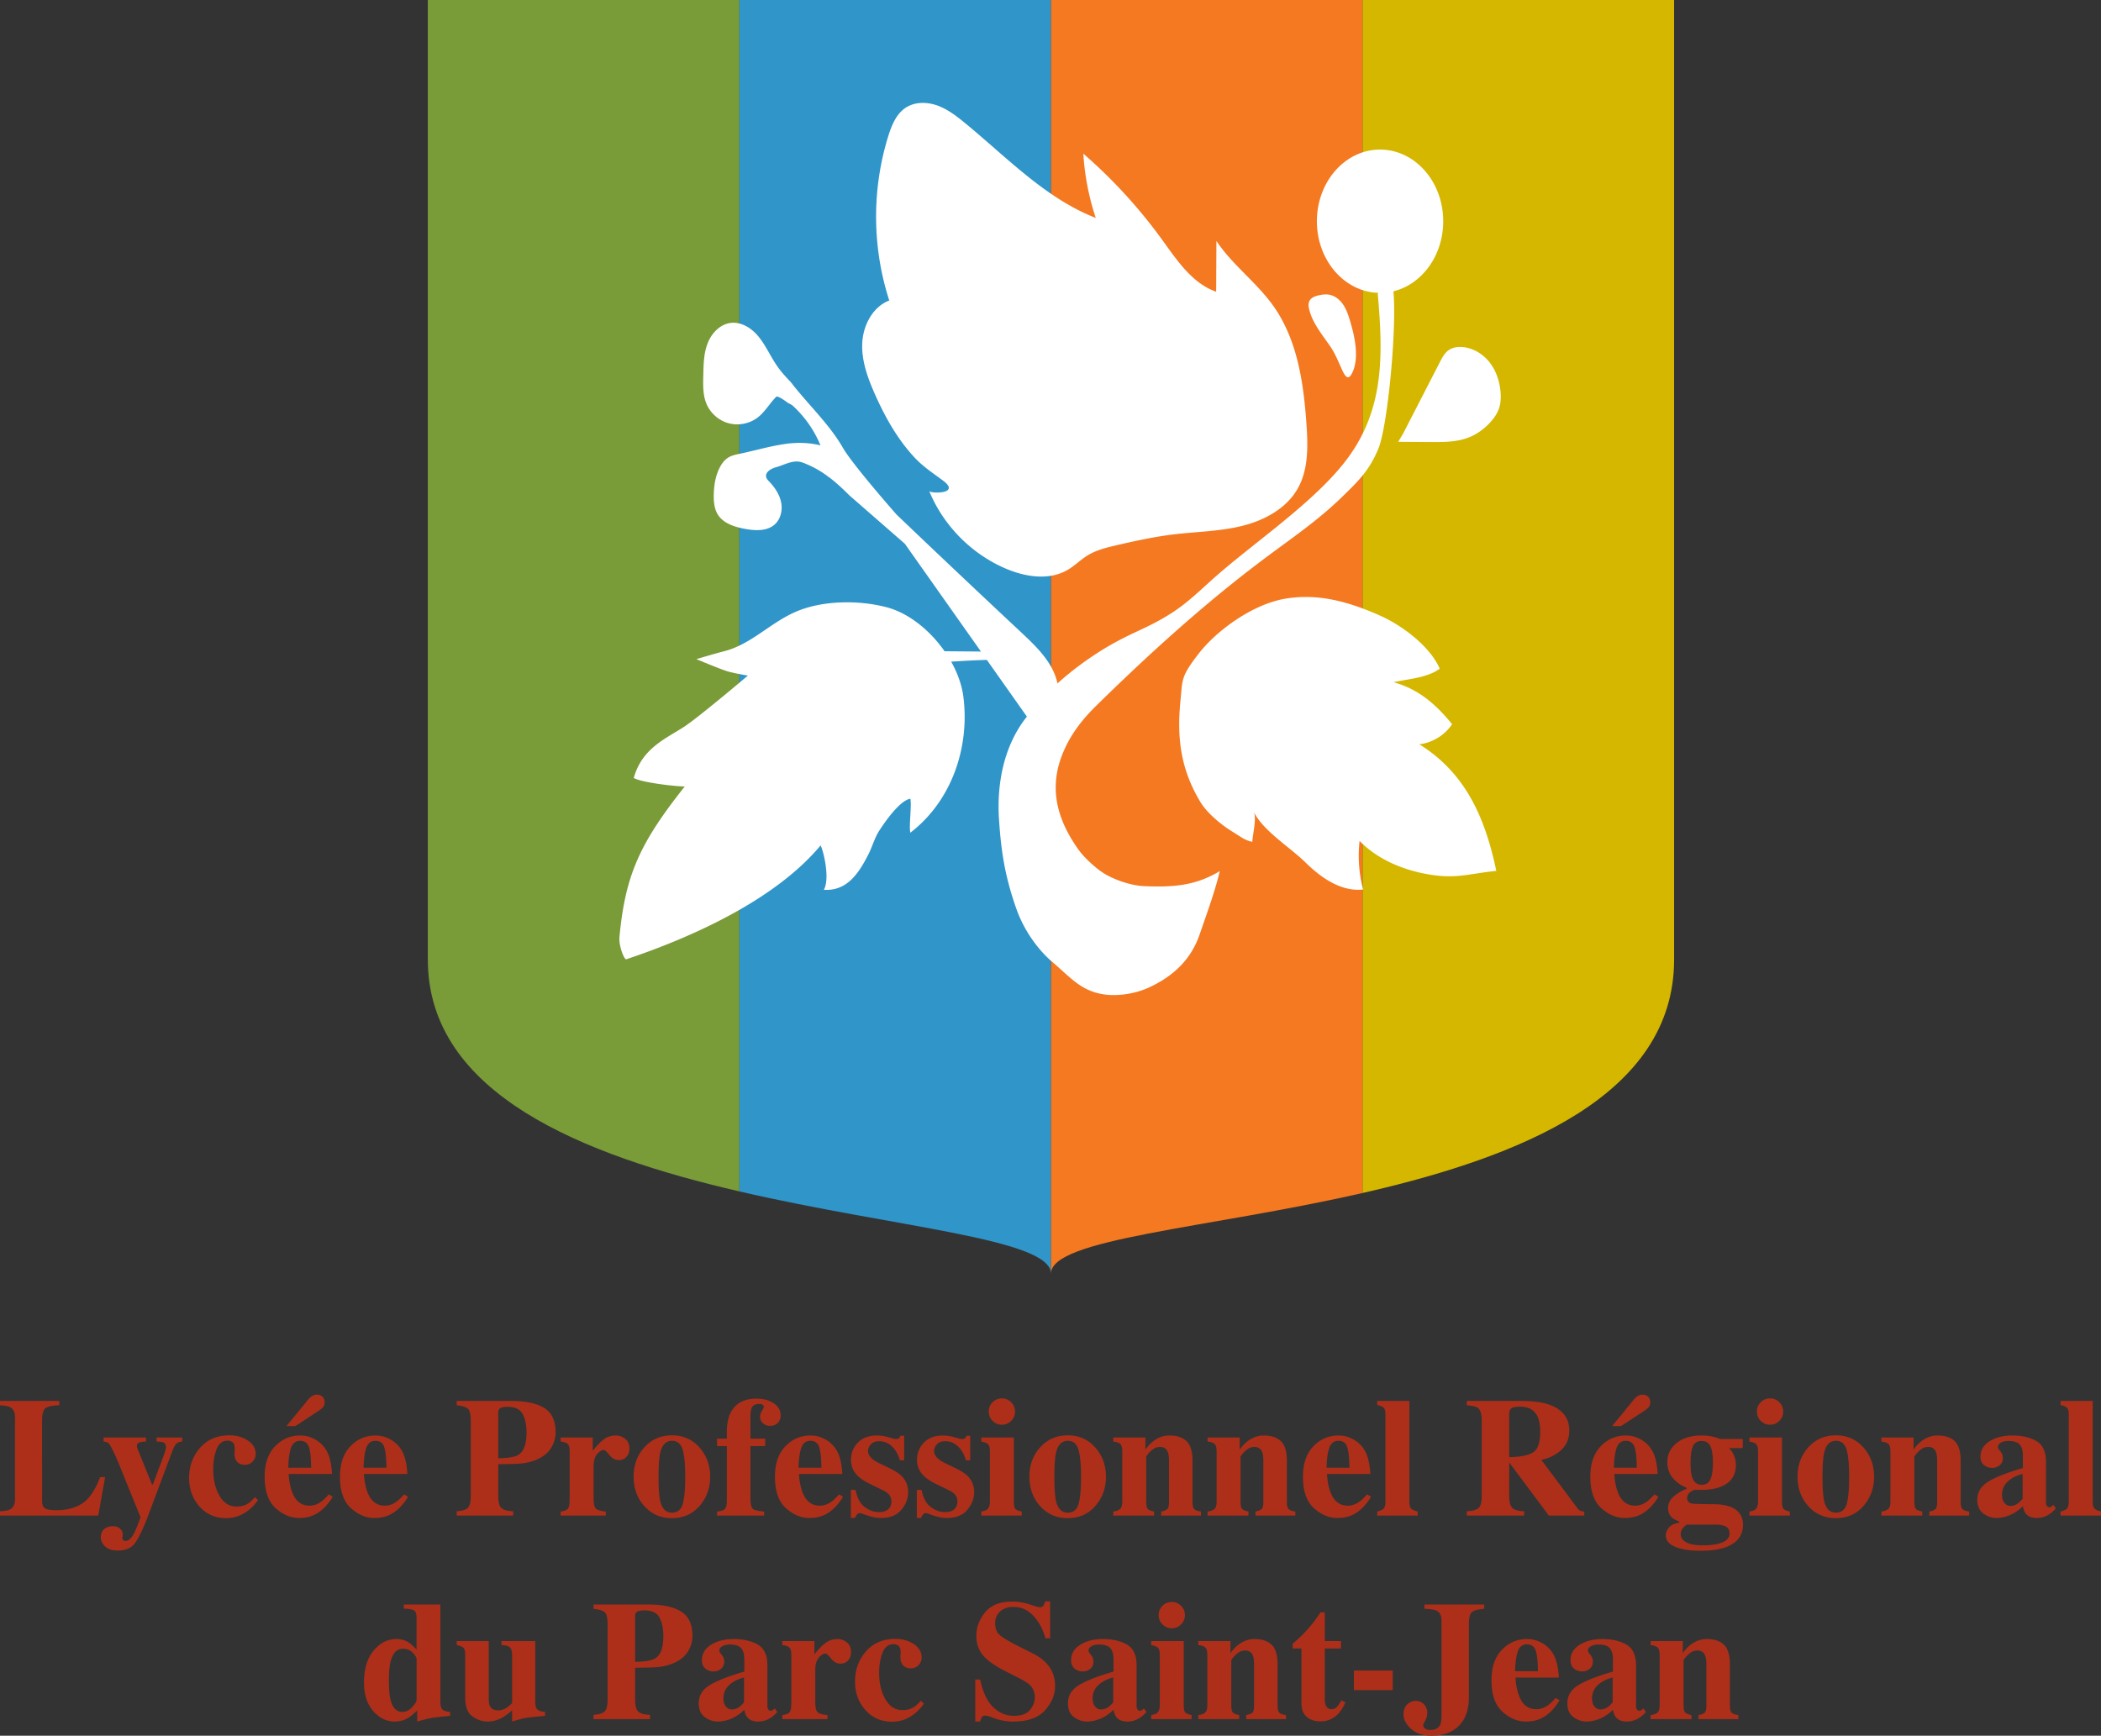
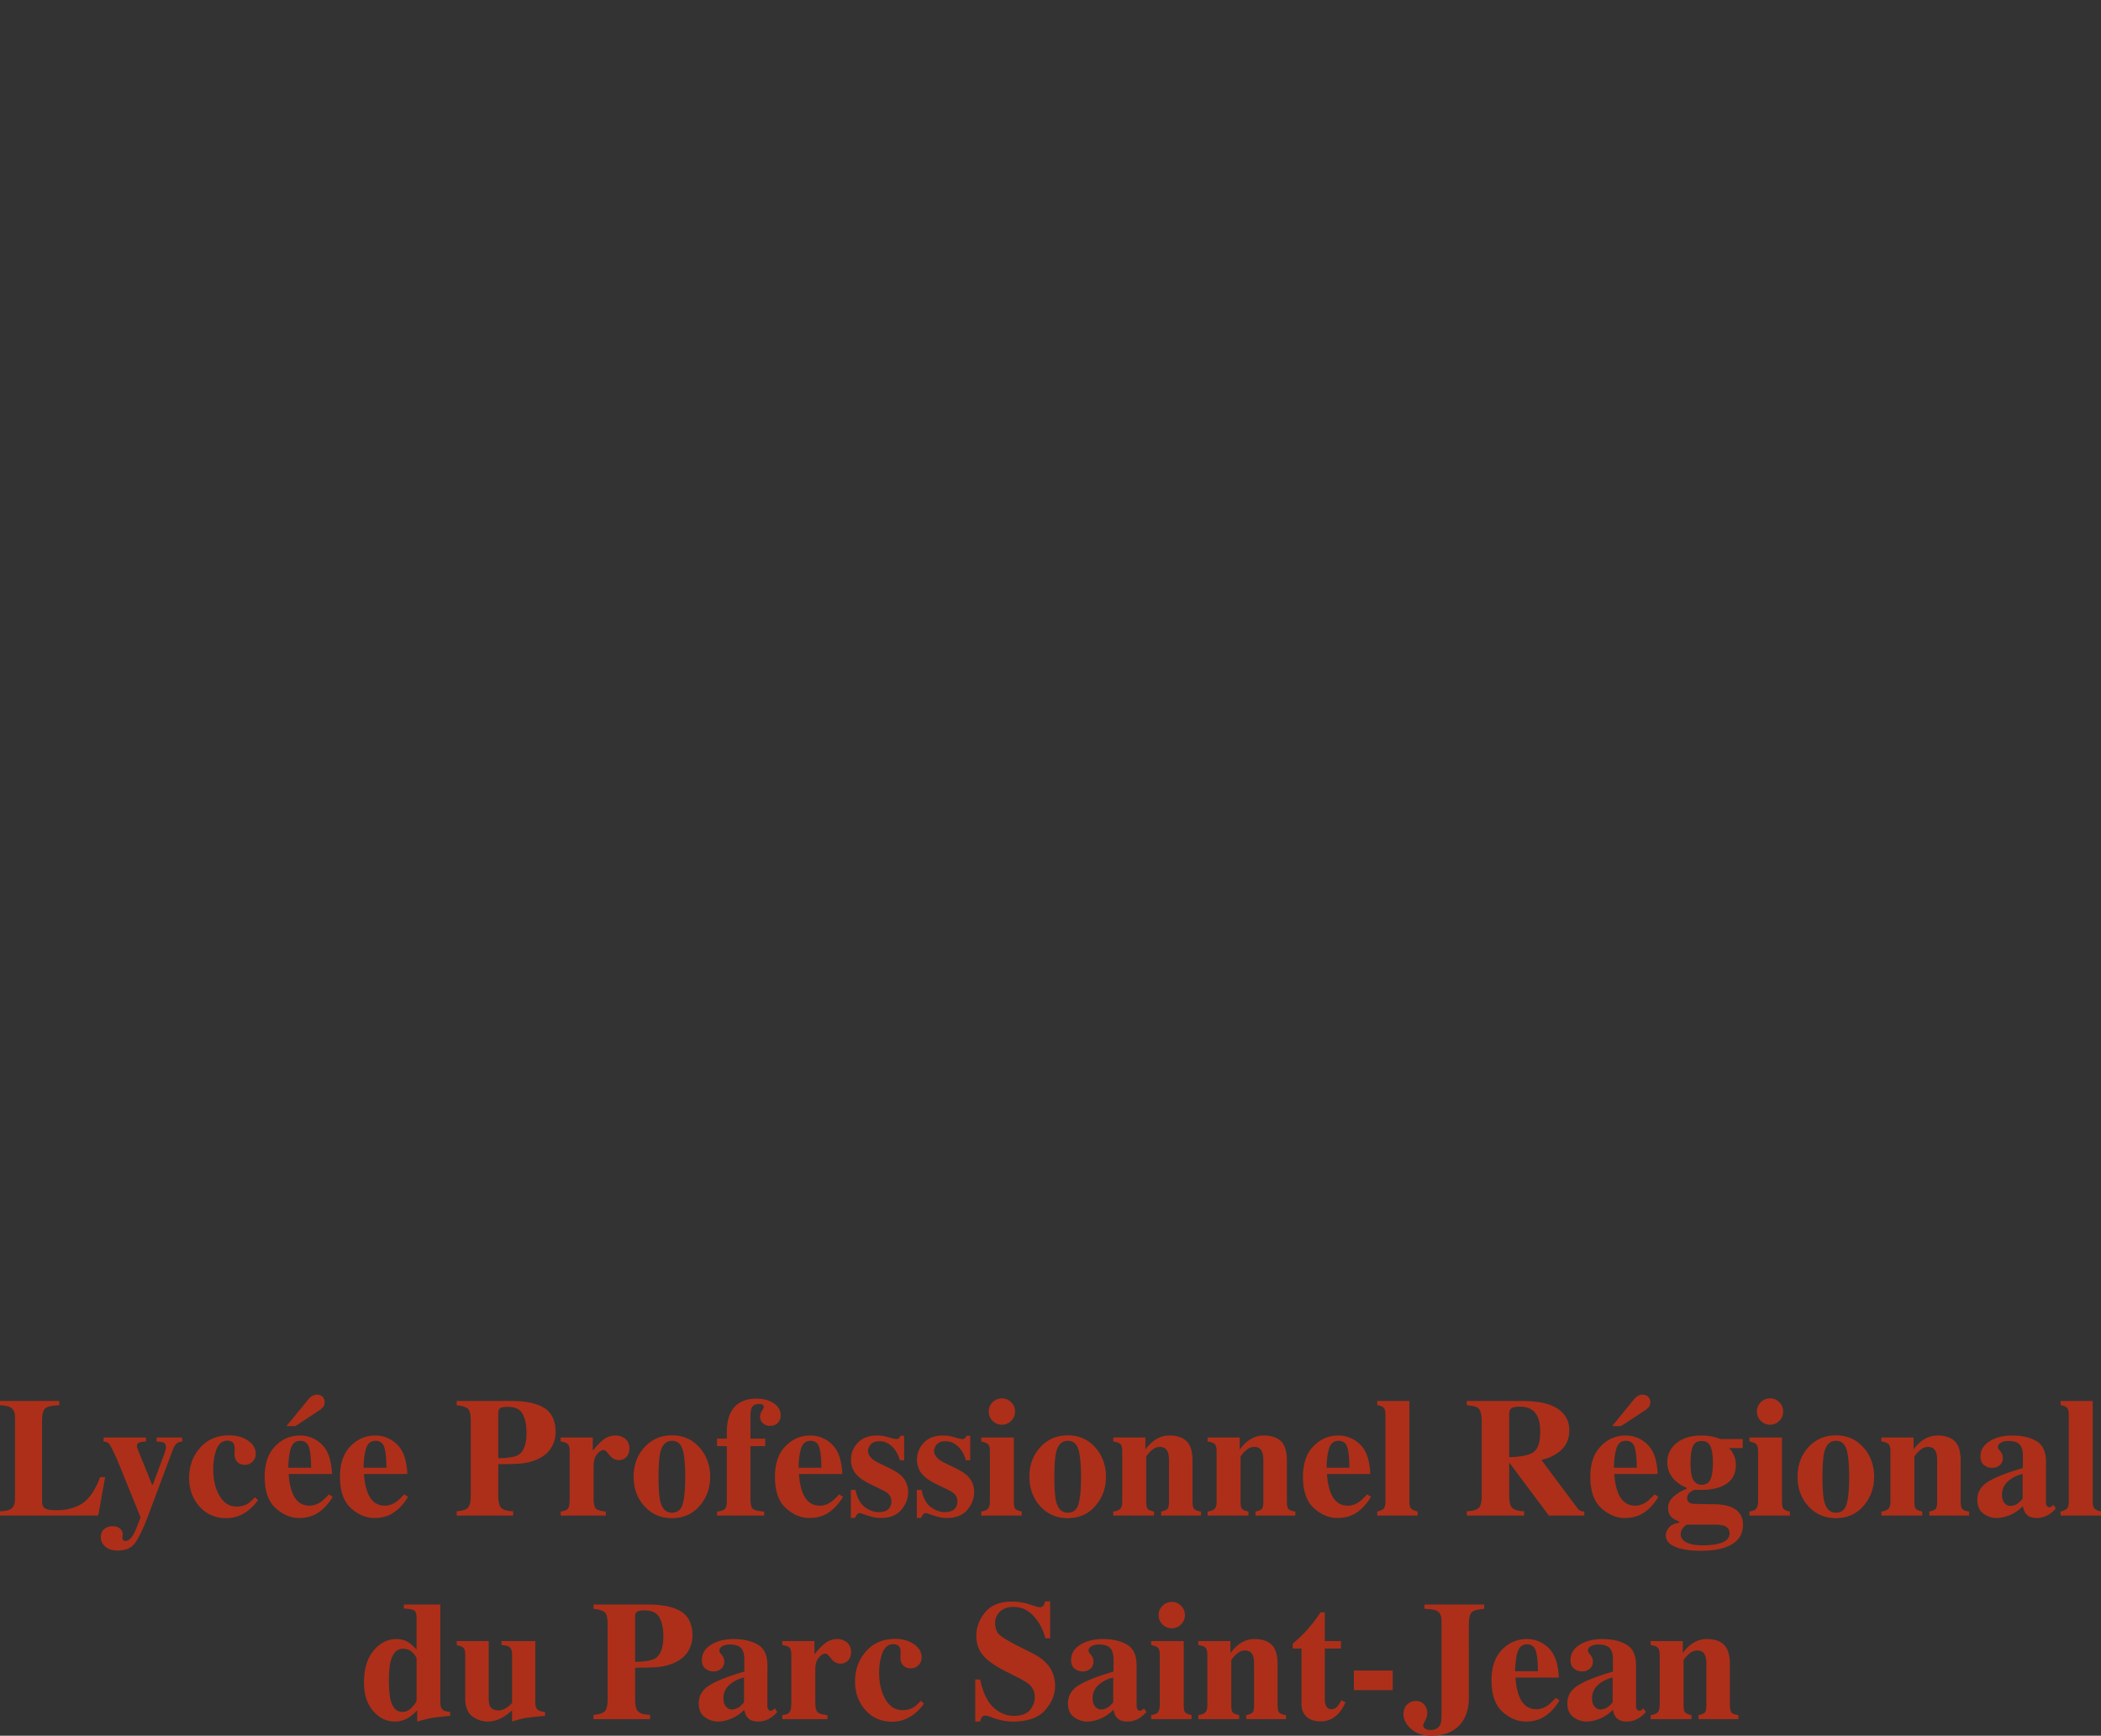
<svg xmlns="http://www.w3.org/2000/svg" viewBox="0 0 600 495.758">
  <rect x="0" y="0" width="600" height="495.758" fill="#333333" stroke="none" />
-   <path d="M122.176 0v274.058c0 38.501 44.49 55.933 88.978 66.24V0h-88.978z" fill="#799b38" />
-   <path d="M211.154 0v340.299c44.49 10.307 88.978 13.49 88.978 23.495V0h-88.978z" fill="#3095c9" />
-   <path d="M300.133 0v363.79c.01-10.001 44.494-12.882 88.978-23.037V0h-88.978z" fill="#f47920" />
-   <path d="M389.111 340.753c44.489-10.156 88.977-27.588 88.977-66.695V0H389.11v340.753z" fill="#d5b700" />
  <path d="M28.6 421.908c-1.434 3.723-3.142 6.228-5.12 7.51-1.981 1.287-4.429 1.93-7.347 1.93-1.624 0-2.716-.175-3.276-.52-.56-.347-.84-1.058-.84-2.13V405.8c0-1.915.327-3.115.982-3.602.654-.487 1.967-.76 3.938-.824v-1.23H0v1.23c1.403.078 2.373.266 2.91.565.914.486 1.371 1.435 1.371 2.842v23.465c0 1.421-.481 2.384-1.442 2.888-.569.302-1.514.473-2.839.523v1.229h28.057l1.963-10.978H28.6zm16.109-10.171c.882.014 1.549.114 1.998.295.45.184.675.614.675 1.293 0 .266-.052.579-.155.934-.1.356-.232.771-.389 1.244l-3.188 8.512h-.242l-3.86-9.532c-.188-.49-.31-.828-.366-1.016a1.755 1.755 0 0 1-.083-.451c0-.522.242-.86.723-1.02.481-.156 1.101-.245 1.858-.26v-1.157H29.569v1.158c.662.064 1.12.206 1.373.426.252.22.599.757 1.04 1.613.427.835.832 1.698 1.22 2.583.385.884.783 1.83 1.193 2.842l5.745 14.182c-.86 2.37-1.517 3.961-1.972 4.772-.725 1.314-1.51 1.971-2.352 1.971a.83.83 0 0 1-.627-.263c-.167-.174-.248-.362-.248-.565l.117-1.065c0-.633-.265-1.176-.792-1.635-.53-.454-1.205-.685-2.027-.685-.94 0-1.75.263-2.43.781-.68.523-1.02 1.333-1.02 2.438 0 .93.41 1.786 1.231 2.565.823.781 2.02 1.172 3.595 1.172 2.164 0 3.75-.64 4.765-1.915 1.014-1.279 2.225-3.698 3.634-7.265l7.238-19.327c.427-1.119.84-1.826 1.242-2.117s.918-.462 1.55-.508v-1.158h-7.335v1.158zm26.096 17.717c-.9.568-1.988.853-3.265.853-2.034 0-3.65-1.024-4.85-3.073-1.199-2.05-1.797-4.59-1.797-7.62 0-2.129.314-4.015.945-5.664.63-1.648 1.696-2.472 3.194-2.472.52 0 .986.156 1.396.472.394.316.591.899.591 1.751 0 .317-.009.612-.023.885-.016.277-.025.487-.025.629 0 1.325.436 2.238 1.302 2.743.457.284.993.426 1.608.426.915 0 1.668-.306 2.26-.924.591-.614.888-1.34.888-2.174 0-1.563-.746-2.839-2.237-3.833s-3.252-1.489-5.286-1.489c-3.487 0-6.274 1.187-8.363 3.56-2.09 2.373-3.135 5.247-3.135 8.622 0 3.201.986 5.915 2.957 8.14 1.972 2.22 4.51 3.332 7.617 3.332 1.263 0 2.453-.213 3.572-.636 2.114-.82 3.96-2.327 5.537-4.52l-.899-.827c-.788.881-1.45 1.489-1.987 1.819zm20.811-.472c-1.01.71-2.085 1.065-3.224 1.065-2.385 0-4.053-1.332-5.002-3.996-.52-1.422-.837-3.102-.948-5.042h12.373c0-.44-.056-1.08-.167-1.915-.22-1.783-.616-3.233-1.183-4.352-.758-1.485-1.84-2.643-3.245-3.478-1.405-.835-2.906-1.254-4.501-1.254-2.794 0-5.183 1.03-7.164 3.088-1.982 2.057-2.974 4.948-2.974 8.668 0 4.118 1.043 7.112 3.127 8.992 2.085 1.876 4.32 2.814 6.704 2.814 1.657 0 3.126-.306 4.405-.924 1.973-.96 3.71-2.672 5.21-5.134l-1.112-.685c-.917 1.009-1.682 1.726-2.299 2.153zm-8.496-15.494c.465-1.31 1.332-1.964 2.599-1.964 1.234 0 2.057.568 2.469 1.705.412 1.133.634 3.13.666 5.983h-6.53c.062-2.509.329-4.416.796-5.724zm7.738-10.434c.61-.394 1.07-.767 1.384-1.123.31-.355.467-.838.467-1.456 0-.597-.197-1.101-.59-1.514-.394-.408-.925-.614-1.595-.614-.581 0-1.13.188-1.65.568a3.918 3.918 0 0 0-.826.782l-6.244 7.638h2.542l6.512-4.28zm20.463 29.594c1.974-.96 3.71-2.672 5.21-5.134l-1.112-.685c-.916 1.009-1.682 1.726-2.298 2.153-1.011.71-2.086 1.065-3.224 1.065-2.386 0-4.054-1.332-5.003-3.996-.52-1.422-.836-3.102-.948-5.042h12.374c0-.44-.057-1.08-.167-1.915-.22-1.783-.617-3.233-1.183-4.352-.759-1.485-1.84-2.643-3.246-3.478-1.405-.835-2.906-1.254-4.5-1.254-2.795 0-5.184 1.03-7.165 3.088-1.982 2.057-2.973 4.948-2.973 8.668 0 4.118 1.042 7.112 3.126 8.992 2.085 1.876 4.32 2.814 6.704 2.814 1.657 0 3.126-.306 4.405-.924zm-6.697-19.16c.466-1.31 1.333-1.964 2.6-1.964 1.234 0 2.056.568 2.468 1.705.412 1.133.634 3.13.666 5.983h-6.53c.063-2.509.33-4.416.796-5.724zm50.812-11.333c-2.152-1.34-5.295-2.01-9.427-2.01h-15.59v1.229c1.577.174 2.641.5 3.193.977.553.48.828 1.627.828 3.45v21.433c0 1.716-.272 2.856-.815 3.417-.544.558-1.613.896-3.206 1.006v1.229h16.134v-1.23c-1.64-.063-2.76-.372-3.359-.923-.599-.55-.899-1.72-.899-3.5v-9.037c2.887 0 5.063-.064 6.53-.189a15.029 15.029 0 0 0 4.4-1.09c1.94-.85 3.33-1.976 4.174-3.372.844-1.393 1.267-2.888 1.267-4.48 0-3.265-1.077-5.567-3.23-6.91zm-7.37 13.365c-.96.619-2.884.949-5.77.995v-13.01c0-.664.209-1.108.626-1.336.418-.23 1.109-.344 2.07-.344 2.097 0 3.517.678 4.257 2.036.743 1.353 1.112 3.137 1.112 5.346 0 3.233-.763 5.336-2.295 6.313zm24.935 16.208c-1.387-.128-2.315-.388-2.78-.789-.465-.398-.698-1.4-.698-2.998v-9.173c0-1.485.328-2.626.984-3.425.655-.796 1.307-1.194 1.956-1.194.3 0 .826.483 1.577 1.442.751.963 1.64 1.446 2.668 1.446.9 0 1.633-.309 2.192-.923.561-.615.842-1.396.842-2.341 0-1.233-.398-2.168-1.197-2.804-.798-.639-1.695-.959-2.691-.959-1.327 0-2.498.395-3.509 1.183-1.012.789-2.032 1.855-3.058 3.194v-3.808h-9.179v1.158c1.025.128 1.71.373 2.057.739.348.366.52 1.058.52 2.075v13.176l-.045 1.421c-.032.946-.23 1.585-.592 1.915-.364.33-1.009.555-1.94.665v1.158h12.893v-1.158zm18.877 1.89c3.249 0 5.883-1.162 7.901-3.489 2.02-2.327 3.029-5.105 3.029-8.338 0-3.28-1.022-6.072-3.064-8.374-2.043-2.302-4.665-3.453-7.866-3.453-3.139 0-5.745 1.126-7.818 3.382-2.074 2.256-3.112 5.07-3.112 8.445 0 3.36 1.034 6.17 3.1 8.434s4.675 3.393 7.83 3.393zm-3.265-18.947c.553-2.1 1.649-3.147 3.288-3.147 1.5 0 2.505.81 3.016 2.426.514 1.617.77 4.228.77 7.84 0 3.628-.246 6.246-.734 7.856-.489 1.61-1.514 2.412-3.075 2.412-1.64 0-2.736-1.048-3.288-3.148-.346-1.353-.52-3.726-.52-7.12 0-3.342.18-5.715.543-7.119zm29.62 17.057c-1.657-.11-2.724-.356-3.206-.736-.481-.376-.721-1.403-.721-3.073v-14.882h4.21v-2.128h-4.21v-6.27c0-1.514.213-2.498.638-2.956.426-.459 1.034-.686 1.822-.686.33 0 .64.053.922.167.284.11.426.362.426.757 0 .124-.177.483-.532 1.076-.354.59-.532 1.155-.532 1.691 0 .707.276 1.315.828 1.82.553.507 1.213.756 1.988.756.929 0 1.675-.274 2.235-.828.56-.55.84-1.275.84-2.174 0-1.435-.666-2.59-1.999-3.467-1.334-.874-2.96-1.311-4.886-1.311-3.612 0-6.088 1.357-7.427 4.067-.71 1.454-1.066 3.304-1.066 5.56v1.798h-2.79v2.128h2.79v15.756c0 1.151-.217 1.908-.65 2.27-.434.363-1.148.587-2.14.665v1.158h13.46v-1.158zm6.2-.97c2.085 1.876 4.32 2.814 6.704 2.814 1.657 0 3.126-.306 4.405-.924 1.974-.96 3.71-2.672 5.21-5.134l-1.112-.685c-.916 1.009-1.682 1.726-2.298 2.153-1.011.71-2.086 1.065-3.225 1.065-2.385 0-4.053-1.332-5.002-3.996-.52-1.422-.836-3.102-.948-5.042h12.374c0-.44-.057-1.08-.167-1.915-.22-1.783-.617-3.233-1.183-4.352-.759-1.485-1.84-2.643-3.246-3.478-1.405-.835-2.906-1.254-4.5-1.254-2.795 0-5.184 1.03-7.165 3.088-1.982 2.057-2.973 4.948-2.973 8.668 0 4.118 1.042 7.112 3.126 8.992zm4.412-17.27c.466-1.31 1.333-1.964 2.6-1.964 1.234 0 2.056.568 2.468 1.705.412 1.133.634 3.13.666 5.983h-6.53c.063-2.509.33-4.416.796-5.724zm16.664 18.687c.11 0 .2.011.272.025.071.014.256.078.556.189l.828.284c.96.33 1.769.565 2.424.7a9.88 9.88 0 0 0 1.953.199c2.6 0 4.552-.775 5.854-2.331 1.3-1.553 1.95-3.23 1.95-5.027 0-1.844-.63-3.396-1.891-4.661-.757-.74-1.956-1.503-3.595-2.292l-2.65-1.279c-1.278-.614-2.145-1.215-2.603-1.797-.472-.569-.709-1.137-.709-1.706 0-.692.263-1.339.793-1.94.527-.596 1.328-.898 2.4-.898 1.388 0 2.602.497 3.643 1.492 1.04.995 1.79 2.31 2.248 3.95h1.23v-7.002h-1.064c-.11.299-.249.533-.414.697-.165.167-.446.248-.84.248-.285 0-1.002-.167-2.153-.508-1.151-.337-2.24-.508-3.265-.508-2.35 0-4.18.682-5.487 2.047-1.311 1.364-1.965 2.984-1.965 4.86 0 1.485.417 2.767 1.254 3.858.82 1.087 2.176 2.096 4.07 3.027l3.595 1.751c.773.377 1.332.732 1.679 1.062.63.619.946 1.358.946 2.224 0 .917-.29 1.652-.875 2.214-.583.561-1.498.838-2.743.838-1.357 0-2.682-.476-3.975-1.432-1.294-.952-2.176-2.59-2.649-4.906h-1.348v8.019h1.158c.252-.505.478-.864.675-1.077a.919.919 0 0 1 .698-.32zm27.205-12.914l-2.65-1.279c-1.278-.614-2.145-1.215-2.603-1.797-.472-.569-.709-1.137-.709-1.706 0-.692.263-1.339.793-1.94.527-.596 1.328-.898 2.4-.898 1.388 0 2.602.497 3.643 1.492 1.04.995 1.79 2.31 2.249 3.95h1.229v-7.002h-1.064c-.11.299-.249.533-.414.697-.165.167-.446.248-.84.248-.285 0-1.002-.167-2.153-.508-1.151-.337-2.24-.508-3.265-.508-2.35 0-4.18.682-5.487 2.047-1.311 1.364-1.965 2.984-1.965 4.86 0 1.485.418 2.767 1.254 3.858.82 1.087 2.176 2.096 4.07 3.027l3.595 1.751c.773.377 1.332.732 1.679 1.062.63.619.946 1.358.946 2.224 0 .917-.29 1.652-.875 2.214-.583.561-1.498.838-2.743.838-1.357 0-2.682-.476-3.975-1.432-1.294-.952-2.176-2.59-2.649-4.906h-1.348v8.019h1.158c.252-.505.478-.864.675-1.077a.919.919 0 0 1 .698-.32c.11 0 .2.011.272.025.071.014.256.078.556.189l.828.284c.96.33 1.769.565 2.424.7a9.88 9.88 0 0 0 1.953.199c2.6 0 4.552-.775 5.854-2.331 1.3-1.553 1.95-3.23 1.95-5.027 0-1.844-.63-3.396-1.891-4.661-.757-.74-1.956-1.503-3.595-2.292zm19.067 12.467c-.869-.174-1.46-.412-1.775-.71-.316-.3-.474-.978-.474-2.036v-18.403h-9.297v1.158c.978.174 1.632.44 1.964.8.33.358.498 1.03.498 2.014v14.242c0 1.105-.238 1.869-.71 2.295-.317.284-.9.498-1.752.64v1.158h11.546v-1.158zm-5.654-24.794c1.025 0 1.904-.366 2.638-1.098a3.639 3.639 0 0 0 1.1-2.661 3.64 3.64 0 0 0-1.1-2.665c-.734-.731-1.613-1.097-2.638-1.097-1.041 0-1.93.366-2.663 1.097-.734.736-1.1 1.624-1.1 2.665 0 1.037.366 1.925 1.1 2.66.734.733 1.622 1.099 2.663 1.099zm29.709 14.857c0-3.28-1.02-6.072-3.062-8.374-2.043-2.302-4.665-3.453-7.864-3.453-3.137 0-5.745 1.126-7.818 3.382-2.075 2.256-3.112 5.07-3.112 8.445 0 3.36 1.034 6.17 3.1 8.434 2.066 2.263 4.675 3.393 7.83 3.393 3.245 0 5.881-1.162 7.9-3.489 2.017-2.327 3.026-5.105 3.026-8.338zm-7.851 7.855c-.489 1.61-1.512 2.412-3.075 2.412-1.642 0-2.736-1.048-3.29-3.148-.345-1.353-.519-3.726-.519-7.12 0-3.342.182-5.715.544-7.119.55-2.1 1.648-3.147 3.29-3.147 1.495 0 2.5.81 3.014 2.426.512 1.617.767 4.228.767 7.84 0 3.628-.245 6.246-.731 7.856zm21.6 2.082c-.87-.174-1.46-.412-1.776-.71s-.473-.978-.473-2.036v-12.964c.377-.615.92-1.226 1.62-1.833.703-.608 1.47-.91 2.306-.91 1.119 0 1.868.498 2.249 1.489.22.554.33 1.382.33 2.487v11.73c0 1.06-.156 1.738-.473 2.036s-.905.537-1.772.71v1.159h11.375v-1.158c-.867-.11-1.485-.324-1.854-.64-.373-.316-.558-1.016-.558-2.106v-11.71c0-2.697-.572-4.58-1.716-5.652-1.14-1.073-2.753-1.61-4.835-1.61a7.198 7.198 0 0 0-3.965 1.148 9.92 9.92 0 0 0-2.945 2.899v-3.478h-9.177v1.158c1.041.128 1.73.38 2.068.764.341.38.512 1.065.512 2.05v14.242c0 1.105-.21 1.84-.63 2.214-.418.369-1.068.61-1.95.72v1.159h11.664v-1.158zm26.943 0c-.87-.174-1.46-.412-1.776-.71s-.473-.978-.473-2.036v-12.964c.377-.615.92-1.226 1.62-1.833.704-.608 1.471-.91 2.306-.91 1.12 0 1.869.498 2.249 1.489.22.554.33 1.382.33 2.487v11.73c0 1.06-.156 1.738-.472 2.036s-.906.537-1.773.71v1.159h11.376v-1.158c-.867-.11-1.485-.324-1.855-.64-.373-.316-.557-1.016-.557-2.106v-11.71c0-2.697-.572-4.58-1.716-5.652-1.14-1.073-2.754-1.61-4.836-1.61a7.198 7.198 0 0 0-3.964 1.148 9.92 9.92 0 0 0-2.946 2.899v-3.478h-9.176v1.158c1.04.128 1.73.38 2.068.764.34.38.511 1.065.511 2.05v14.242c0 1.105-.21 1.84-.629 2.214-.419.369-1.069.61-1.95.72v1.159h11.663v-1.158zm35.012-4.214l-1.112-.685c-.917 1.009-1.684 1.726-2.299 2.153-1.012.71-2.085 1.065-3.222 1.065-2.387 0-4.057-1.332-5.002-3.996-.522-1.422-.839-3.102-.949-5.042h12.37c0-.44-.053-1.08-.163-1.915-.223-1.783-.618-3.233-1.186-4.352a8.4 8.4 0 0 0-3.244-3.478c-1.407-.835-2.906-1.254-4.501-1.254-2.796 0-5.183 1.03-7.166 3.088-1.982 2.057-2.97 4.948-2.97 8.668 0 4.118 1.041 7.112 3.126 8.992 2.082 1.876 4.317 2.814 6.7 2.814 1.66 0 3.13-.306 4.406-.924 1.975-.96 3.713-2.672 5.212-5.134zm-11.909-14.026c.47-1.31 1.336-1.964 2.6-1.964 1.237 0 2.058.568 2.47 1.705.412 1.133.632 3.13.664 5.983h-6.53c.065-2.509.331-4.416.796-5.724zm25.224 18.24c-.88-.22-1.499-.498-1.844-.828-.348-.334-.522-1.034-.522-2.107v-28.649h-9.176v1.159c.899.206 1.513.469 1.844.785.33.32.497.998.497 2.032v24.673c0 1.073-.178 1.78-.533 2.118-.355.337-.96.61-1.808.817v1.158h11.542v-1.158zm30.404-.071c-1.705-.064-2.838-.391-3.407-.984-.568-.59-.853-1.738-.853-3.44v-9.489h.022l11.3 15.142h10.112v-1.158c-.444-.032-.814-.107-1.112-.228-.302-.117-.586-.366-.853-.742l-10.296-13.792c1.734-.316 3.379-1.04 4.932-2.177 2.032-1.514 3.048-3.589 3.048-6.221 0-3.563-1.94-6.033-5.82-7.404-2.003-.678-4.622-1.02-7.855-1.02h-15.589v1.23c1.656.142 2.722.401 3.194.778.707.565 1.062 1.78 1.062 3.648v21.434c0 1.797-.298 2.963-.898 3.499-.597.536-1.72.846-3.358.924v1.229h16.371v-1.23zM431 403.86c0-.743.203-1.276.604-1.6.402-.322 1.25-.482 2.544-.482 2.38 0 4.022.92 4.92 2.767.52 1.087.779 2.569.779 4.448 0 3.059-.683 5.01-2.047 5.855-1.364.842-3.63 1.29-6.8 1.336V403.86zm41.492 22.968c-.917 1.009-1.684 1.726-2.298 2.153-1.013.71-2.086 1.065-3.223 1.065-2.387 0-4.057-1.332-5.002-3.996-.522-1.422-.838-3.102-.948-5.042h12.37c0-.44-.053-1.08-.164-1.915-.223-1.783-.618-3.233-1.186-4.352a8.4 8.4 0 0 0-3.244-3.478c-1.407-.835-2.906-1.254-4.5-1.254-2.797 0-5.184 1.03-7.167 3.088-1.982 2.057-2.97 4.948-2.97 8.668 0 4.118 1.041 7.112 3.127 8.992 2.081 1.876 4.316 2.814 6.7 2.814 1.66 0 3.13-.306 4.405-.924 1.976-.96 3.713-2.672 5.212-5.134l-1.112-.685zm-10.796-13.34c.468-1.312 1.335-1.965 2.6-1.965 1.236 0 2.057.568 2.47 1.705.411 1.133.632 3.13.664 5.983h-6.53c.064-2.509.33-4.416.796-5.724zm7.74-10.435c.608-.394 1.07-.767 1.383-1.123.312-.355.469-.838.469-1.456 0-.597-.2-1.101-.594-1.514-.394-.408-.923-.614-1.595-.614-.579 0-1.13.188-1.648.568a3.868 3.868 0 0 0-.824.782l-6.246 7.638h2.544l6.512-4.28zm24.845 27.37c-1.215-.487-2.711-.746-4.495-.778l-3.147-.05c-.427 0-1.023-.01-1.798-.035-.77-.022-1.275-.05-1.513-.082-.473-.064-.842-.227-1.112-.497-.267-.267-.402-.647-.402-1.134 0-.614.267-1.144.803-1.584.522-.427 1.02-.679 1.492-.76.299 0 .523.01.675.024.15.018.47.025.956.025 2.256 0 4.142-.302 5.656-.899 2.885-1.119 4.327-3.193 4.327-6.224 0-.96-.167-1.85-.508-2.672a6.37 6.37 0 0 0-1.453-2.152h3.926v-2.58h-6.388c-.519-.234-1.254-.465-2.2-.685s-1.985-.33-3.122-.33c-3.013 0-5.404.717-7.17 2.152-1.765 1.435-2.65 3.258-2.65 5.464 0 1.752.508 3.24 1.517 4.473 1.01 1.23 2.335 2.174 3.972 2.839v.33c-1.133.377-2.298 1.048-3.488 2.01-1.19.964-1.787 2.122-1.787 3.479 0 1.133.38 2.043 1.136 2.718.427.38 1.112.75 2.057 1.112v.334c-1.417.22-2.415.696-2.99 1.431-.576.732-.864 1.446-.864 2.139 0 1.783 1.357 3.045 4.068 3.787 1.64.44 3.595.66 5.869.66 2.774 0 5.076-.308 6.906-.923 3.471-1.183 5.205-3.35 5.205-6.505 0-2.444-1.159-4.139-3.478-5.087zm-10.857-17.255c.426-1.066 1.275-1.6 2.554-1.6 1.165 0 1.99.498 2.473 1.493.48.995.72 2.58.72 4.753 0 2.05-.23 3.61-.685 4.672-.458 1.066-1.293 1.599-2.508 1.599-1.34 0-2.249-.71-2.721-2.128-.317-.899-.473-2.28-.473-4.143 0-2.032.213-3.58.64-4.646zm7.215 27.781c-1.169.285-2.65.43-4.448.43-2.018 0-3.56-.287-4.625-.856-1.066-.572-1.596-1.353-1.596-2.352 0-.586.196-1.14.59-1.662.22-.285.583-.633 1.087-1.045h7.951c1.638 0 2.771.21 3.393.629.625.42.934 1.048.934 1.886 0 1.443-1.094 2.434-3.286 2.97zm14.857-34.016c1.024 0 1.905-.366 2.636-1.098a3.626 3.626 0 0 0 1.102-2.661c0-1.041-.366-1.93-1.102-2.665-.731-.731-1.612-1.097-2.636-1.097-1.04 0-1.929.366-2.66 1.097-.736.736-1.102 1.624-1.102 2.665 0 1.037.366 1.925 1.101 2.66.732.733 1.62 1.099 2.661 1.099zm3.407 22.048v-18.403h-9.297v1.158c.977.174 1.63.44 1.961.8.334.358.498 1.03.498 2.014v14.242c0 1.105-.235 1.869-.711 2.295-.313.284-.899.498-1.748.64v1.158h11.543v-1.158c-.867-.174-1.457-.412-1.773-.71s-.473-.978-.473-2.036zm15.373-19.018c-3.137 0-5.745 1.126-7.82 3.382s-3.108 5.07-3.108 8.445c0 3.36 1.03 6.17 3.098 8.434 2.064 2.263 4.675 3.393 7.83 3.393 3.247 0 5.883-1.162 7.901-3.489s3.027-5.105 3.027-8.338c0-3.28-1.02-6.072-3.063-8.374-2.042-2.302-4.664-3.453-7.865-3.453zm3.076 19.682c-.49 1.61-1.513 2.412-3.076 2.412-1.642 0-2.736-1.048-3.29-3.148-.345-1.353-.519-3.726-.519-7.12 0-3.342.182-5.715.544-7.119.55-2.1 1.648-3.147 3.29-3.147 1.495 0 2.5.81 3.016 2.426.511 1.617.767 4.228.767 7.84 0 3.628-.245 6.246-.732 7.856zm32.575-.664v-11.71c0-2.697-.572-4.58-1.716-5.652-1.14-1.073-2.753-1.61-4.835-1.61a7.198 7.198 0 0 0-3.965 1.148 9.92 9.92 0 0 0-2.945 2.899v-3.478h-9.177v1.158c1.041.128 1.73.38 2.068.764.341.38.511 1.065.511 2.05v14.242c0 1.105-.21 1.84-.628 2.214-.42.369-1.07.61-1.95.72v1.159h11.663v-1.158c-.87-.174-1.46-.412-1.777-.71-.316-.3-.472-.978-.472-2.036v-12.964c.376-.615.92-1.226 1.62-1.833.703-.608 1.47-.91 2.306-.91 1.119 0 1.868.498 2.248 1.489.22.554.33 1.382.33 2.487v11.73c0 1.06-.156 1.738-.472 2.036-.316.299-.906.537-1.773.71v1.159h11.376v-1.158c-.867-.11-1.485-.324-1.854-.64-.373-.316-.558-1.016-.558-2.106zm25.75 1.406c-.15.071-.32.107-.508.107-.22 0-.423-.12-.604-.366a1.448 1.448 0 0 1-.274-.885V417.51c0-2.87-.913-4.842-2.743-5.915-1.843-1.055-4.138-1.585-6.885-1.585-2.554 0-4.707.544-6.458 1.627-1.748 1.087-2.626 2.558-2.626 4.413 0 1.037.327 1.833.984 2.384.654.55 1.446.827 2.377.827.803 0 1.51-.248 2.117-.746.608-.497.91-1.204.91-2.117 0-.362-.068-.707-.2-1.03a3.576 3.576 0 0 0-.532-.889l-.284-.33a1.832 1.832 0 0 1-.284-.401 1.036 1.036 0 0 1-.096-.473c0-.49.28-.895.842-1.218.557-.324 1.272-.487 2.138-.487 1.546 0 2.622.344 3.23 1.03.607.686.913 1.748.913 3.183v3.525c-4.48 1.296-7.77 2.582-9.866 3.861-2.1 1.28-3.148 3.01-3.148 5.19 0 1.784.576 3.099 1.727 3.944 1.151.846 2.39 1.269 3.716 1.269.991 0 2.004-.175 3.027-.523 1.687-.55 3.2-1.499 4.544-2.842.17.931.447 1.634.828 2.11.66.835 1.708 1.255 3.144 1.255.806 0 1.57-.143 2.295-.427 1.15-.44 2.199-1.215 3.147-2.316l-.735-1.02c-.313.316-.547.512-.696.58zm-8.054-2.309c-.523.6-.97 1.045-1.35 1.329-.679.472-1.41.71-2.2.71-.6 0-1.14-.273-1.62-.817-.483-.547-.72-1.35-.72-2.408 0-1.787.827-3.258 2.483-4.413.977-.678 2.114-1.176 3.407-1.492v7.091zm20.534 2.821c-.348-.334-.522-1.034-.522-2.107v-28.649h-9.177v1.159c.9.206 1.514.469 1.844.785.33.32.498.998.498 2.032v24.673c0 1.073-.178 1.78-.533 2.118s-.96.61-1.809.817v1.158H600v-1.158c-.881-.22-1.5-.498-1.844-.828zm-472.399 55.276v-27.892h-10.432v1.158c1.483.064 2.46.245 2.935.54.472.291.708 1.052.708 2.277v8.871c-.93-.977-1.703-1.655-2.318-2.035-.993-.63-2.128-.945-3.407-.945-2.554 0-4.743 1.108-6.563 3.321-1.823 2.217-2.732 5.24-2.732 9.074 0 3.439.874 6.16 2.625 8.16 1.75 2.004 3.809 3.006 6.175 3.006 1.387 0 2.68-.362 3.88-1.087.756-.458 1.59-1.158 2.506-2.107v3.194c1.987-.55 3.375-.895 4.163-1.03.789-.132 2.54-.334 5.253-.6v-1.113c-1.105-.096-1.846-.334-2.224-.717-.378-.38-.569-1.073-.569-2.075zm-6.789-.568c0 .38-.415 1.033-1.245 1.964-.831.931-1.767 1.396-2.812 1.396-1.66 0-2.783-1.144-3.37-3.432-.316-1.26-.474-3.137-.474-5.63 0-2.335.167-4.14.5-5.418.616-2.38 1.786-3.57 3.51-3.57 1.17 0 2.111.386 2.824 1.157.712.775 1.067 1.358 1.067 1.752v11.78zm33.902.568v-17.458h-9.653v1.158c1.215.05 2.023.274 2.425.679.401.408.604 1.119.604 2.135v13.745c-.647.633-1.183 1.08-1.61 1.35-.74.487-1.499.732-2.27.732-1.215 0-2.027-.401-2.437-1.204-.236-.458-.355-1.176-.355-2.153v-16.442h-9.132v1.158c.946.206 1.586.466 1.916.785.332.32.498.995.498 2.029v12.232c0 2.54.673 4.306 2.023 5.3 1.348.992 2.803 1.489 4.364 1.489 1.434 0 2.814-.362 4.14-1.087.756-.412 1.71-1.112 2.863-2.107v3.194c1.717-.536 2.968-.87 3.75-1.005.78-.135 2.668-.341 5.664-.626v-1.112c-1.103-.096-1.845-.334-2.224-.717-.378-.38-.566-1.073-.566-2.075zm41.646-25.881c-2.153-1.34-5.295-2.011-9.427-2.011h-15.591v1.23c1.577.173 2.641.5 3.194.976.552.48.828 1.627.828 3.45v21.433c0 1.716-.272 2.856-.816 3.418-.543.558-1.613.895-3.206 1.005v1.23h16.134v-1.23c-1.64-.064-2.76-.373-3.359-.924-.598-.55-.898-1.719-.898-3.499v-9.038c2.886 0 5.062-.064 6.53-.188a15.03 15.03 0 0 0 4.4-1.09c1.94-.85 3.33-1.976 4.174-3.372.843-1.393 1.266-2.889 1.266-4.48 0-3.265-1.076-5.567-3.23-6.91zm-7.37 13.365c-.961.618-2.885.948-5.771.995v-13.01c0-.665.21-1.109.627-1.336.417-.231 1.108-.345 2.069-.345 2.098 0 3.517.679 4.258 2.036.742 1.354 1.112 3.137 1.112 5.347 0 3.233-.764 5.336-2.295 6.313zm33.393 14.868c-.15.07-.32.106-.508.106-.222 0-.423-.12-.604-.366a1.447 1.447 0 0 1-.272-.884v-11.735c0-2.87-.914-4.842-2.744-5.915-1.846-1.055-4.14-1.584-6.883-1.584-2.556 0-4.71.543-6.46 1.627-1.75 1.087-2.625 2.558-2.625 4.412 0 1.038.327 1.833.981 2.384.655.55 1.448.828 2.379.828.802 0 1.51-.249 2.117-.746.606-.498.91-1.205.91-2.118 0-.362-.068-.707-.201-1.03s-.311-.618-.531-.888l-.285-.33a1.832 1.832 0 0 1-.284-.402 1.037 1.037 0 0 1-.094-.472c0-.49.279-.896.838-1.219.56-.323 1.274-.487 2.143-.487 1.545 0 2.622.345 3.23 1.03.605.686.909 1.749.909 3.184v3.524c-4.479 1.297-7.768 2.583-9.864 3.862-2.098 1.279-3.146 3.009-3.146 5.19 0 1.784.575 3.098 1.726 3.944 1.151.845 2.39 1.268 3.715 1.268.993 0 2.002-.174 3.026-.522 1.688-.55 3.201-1.5 4.543-2.842.174.93.449 1.634.827 2.11.663.835 1.713 1.254 3.148 1.254a6.23 6.23 0 0 0 2.293-.426c1.151-.44 2.201-1.215 3.148-2.317l-.734-1.02c-.316.317-.549.512-.698.58zm-8.056-2.31c-.52.601-.97 1.045-1.348 1.33-.678.472-1.412.71-2.199.71-.6 0-1.14-.274-1.622-.817-.481-.547-.72-1.35-.72-2.409 0-1.787.827-3.258 2.484-4.412.977-.679 2.112-1.176 3.405-1.493v7.092zm26.676-18.068c-1.327 0-2.498.394-3.509 1.183-1.012.788-2.032 1.854-3.058 3.194v-3.809h-9.179v1.158c1.025.128 1.71.373 2.057.74.348.365.52 1.058.52 2.074v13.177l-.045 1.421c-.032.945-.23 1.584-.592 1.915-.364.33-1.009.554-1.94.664v1.158h12.893v-1.158c-1.387-.128-2.315-.387-2.78-.789-.465-.397-.698-1.4-.698-2.998v-9.173c0-1.485.328-2.625.984-3.425.655-.796 1.307-1.193 1.956-1.193.3 0 .826.483 1.577 1.442.751.963 1.64 1.446 2.668 1.446.9 0 1.633-.31 2.192-.924.561-.614.842-1.396.842-2.341 0-1.233-.398-2.167-1.197-2.803-.798-.64-1.695-.96-2.691-.96zm21.82 19.443c-.899.569-1.987.853-3.265.853-2.034 0-3.65-1.023-4.85-3.073-1.198-2.05-1.797-4.59-1.797-7.62 0-2.128.315-4.015.945-5.663s1.697-2.473 3.194-2.473c.52 0 .986.156 1.396.472.395.317.592.9.592 1.752 0 .316-.009.611-.023.885-.016.277-.025.486-.025.628 0 1.326.435 2.239 1.302 2.743.456.284.993.426 1.608.426.914 0 1.668-.305 2.259-.923.592-.615.888-1.34.888-2.175 0-1.563-.746-2.838-2.236-3.833s-3.253-1.488-5.287-1.488c-3.487 0-6.274 1.186-8.363 3.56-2.09 2.372-3.135 5.247-3.135 8.622 0 3.2.986 5.915 2.958 8.139 1.972 2.22 4.51 3.332 7.617 3.332 1.263 0 2.453-.213 3.572-.636 2.114-.82 3.96-2.327 5.537-4.519l-.9-.827c-.788.88-1.45 1.488-1.987 1.818zm33.864-15.39l-3.577-1.797c-2.988-1.5-4.91-2.636-5.768-3.41-.874-.758-1.31-1.902-1.31-3.433 0-1.279.466-2.362 1.399-3.254.932-.892 2.199-1.34 3.803-1.34 2.28 0 4.22.885 5.816 2.65 1.595 1.767 2.709 3.873 3.341 6.318h1.348v-10.552h-1.442c-.125.505-.288.913-.489 1.219-.202.309-.566.462-1.094.462-.233 0-1.167-.27-2.803-.803a16.213 16.213 0 0 0-5.084-.807c-3.442 0-5.999 1.027-7.665 3.077-1.668 2.053-2.5 4.263-2.5 6.63 0 2.223.628 4.095 1.887 5.609 1.26 1.517 3.42 3.048 6.484 4.593l3.086 1.564c1.916.962 3.19 1.744 3.819 2.344.95.913 1.424 2.1 1.424 3.55 0 1.246-.454 2.437-1.364 3.563-.91 1.13-2.444 1.694-4.602 1.694-2.223 0-4.19-.824-5.91-2.465-1.72-1.645-2.965-4.278-3.736-7.898h-1.396v11.994h1.396c.139-.536.302-.949.489-1.24.186-.295.527-.44 1.023-.44.14 0 .31.02.511.06.203.04.412.092.63.153l.93.355a15.892 15.892 0 0 0 5.84 1.112c4.19 0 7.234-1.084 9.134-3.25 1.903-2.168 2.851-4.473 2.851-6.914 0-2.618-.884-4.839-2.657-6.669-.948-.977-2.22-1.868-3.814-2.675zm31.132 16.325c-.149.07-.32.106-.508.106-.22 0-.422-.12-.604-.366a1.448 1.448 0 0 1-.273-.884v-11.735c0-2.87-.913-4.842-2.743-5.915-1.844-1.055-4.139-1.584-6.885-1.584-2.554 0-4.707.543-6.459 1.627-1.746 1.087-2.623 2.558-2.623 4.412 0 1.038.327 1.833.984 2.384.653.55 1.444.828 2.375.828.803 0 1.51-.249 2.117-.746s.91-1.205.91-2.118c0-.362-.068-.707-.2-1.03a3.577 3.577 0 0 0-.532-.888l-.284-.33a1.832 1.832 0 0 1-.285-.402 1.036 1.036 0 0 1-.096-.472c0-.49.281-.896.842-1.219.558-.323 1.272-.487 2.14-.487 1.545 0 2.621.345 3.228 1.03.608.686.913 1.749.913 3.184v3.524c-4.48 1.297-7.77 2.583-9.865 3.862-2.098 1.279-3.146 3.009-3.146 5.19 0 1.784.575 3.098 1.726 3.944 1.15.845 2.39 1.268 3.715 1.268.991 0 2.003-.174 3.027-.522 1.687-.55 3.2-1.5 4.543-2.842.171.93.448 1.634.828 2.11.661.835 1.71 1.254 3.144 1.254.807 0 1.57-.142 2.295-.426 1.151-.44 2.2-1.215 3.148-2.317l-.735-1.02c-.313.317-.547.512-.697.58zm-8.054-2.31c-.522.601-.97 1.045-1.35 1.33-.678.472-1.41.71-2.199.71-.6 0-1.14-.274-1.62-.817-.483-.547-.72-1.35-.72-2.409 0-1.787.827-3.258 2.482-4.412.977-.679 2.114-1.176 3.407-1.493v7.092zm20.13.903v-18.403h-9.297v1.158c.977.174 1.63.44 1.96.8.335.358.498 1.03.498 2.014v14.243c0 1.105-.234 1.868-.71 2.295-.313.284-.9.497-1.748.64v1.157h11.542v-1.158c-.867-.174-1.456-.412-1.773-.71-.316-.299-.472-.977-.472-2.036zm-6.068-28.471c-.735.735-1.101 1.623-1.101 2.664 0 1.038.366 1.926 1.1 2.661.733.732 1.62 1.098 2.662 1.098 1.023 0 1.904-.366 2.636-1.098a3.627 3.627 0 0 0 1.101-2.66c0-1.042-.366-1.93-1.101-2.665-.732-.732-1.613-1.098-2.636-1.098-1.041 0-1.93.366-2.661 1.098zm32.87 28.471v-11.71c0-2.696-.573-4.579-1.717-5.652-1.14-1.073-2.753-1.61-4.835-1.61a7.198 7.198 0 0 0-3.965 1.148 9.92 9.92 0 0 0-2.945 2.9v-3.479h-9.176v1.158c1.04.128 1.73.38 2.067.764.341.38.512 1.066.512 2.05v14.243c0 1.105-.21 1.84-.629 2.213-.42.37-1.07.611-1.95.721v1.158h11.663v-1.158c-.87-.174-1.46-.412-1.776-.71-.316-.299-.473-.977-.473-2.036v-12.964c.377-.614.92-1.225 1.62-1.833.704-.607 1.471-.91 2.306-.91 1.119 0 1.869.498 2.249 1.49.22.553.33 1.381.33 2.486v11.731c0 1.059-.156 1.737-.472 2.036-.317.298-.906.536-1.773.71v1.158h11.375v-1.158c-.866-.11-1.485-.323-1.854-.64-.373-.315-.558-1.015-.558-2.106zm16.942.39a2.095 2.095 0 0 1-1.588.676c-.725 0-1.244-.355-1.56-1.066-.206-.455-.309-1.023-.309-1.702v-14.573h4.615v-2.128h-4.615v-8.185h-1.23a40.032 40.032 0 0 1-3.996 5.18 38.457 38.457 0 0 1-2.366 2.39 55.276 55.276 0 0 0-1.584 1.393v1.35h2.508v15.707c.007 2.163.831 3.652 2.469 4.472.849.427 1.844.64 2.977.64 2 0 3.695-.736 5.08-2.2.79-.838 1.468-1.918 2.033-3.243l-1.159-.568c-.426.788-.852 1.41-1.275 1.858zm4.846-4.767h11.095v-5.606H386.64v5.606zm20.154-23.23c1.705.063 2.85.237 3.432.518.963.469 1.442 1.432 1.442 2.888v26.944c0 1.325-.135 2.27-.401 2.838-.49.949-1.46 1.421-2.91 1.421-.536 0-.99-.12-1.36-.366-.37-.245-.558-.604-.558-1.076 0-.124.195-.544.582-1.254.384-.71.58-1.457.58-2.245 0-.917-.31-1.706-.924-2.367-.615-.664-1.396-.994-2.341-.994-.949 0-1.773.34-2.473 1.016-.703.678-1.052 1.616-1.052 2.817 0 1.481.729 2.87 2.189 4.164 1.456 1.293 3.386 1.94 5.784 1.94 3.389 0 6.021-.963 7.9-2.889 1.859-1.911 2.79-4.586 2.79-8.025V463.94c0-1.851.302-3.02.898-3.507.6-.486 1.759-.792 3.478-.92v-1.23h-17.056v1.23zm35.175 27.607c-1.012.71-2.085 1.066-3.222 1.066-2.388 0-4.057-1.332-5.002-3.997-.523-1.421-.839-3.101-.949-5.041h12.37c0-.44-.053-1.08-.163-1.915-.224-1.784-.618-3.233-1.187-4.352a8.4 8.4 0 0 0-3.243-3.478c-1.407-.835-2.906-1.254-4.501-1.254-2.796 0-5.184 1.03-7.166 3.087-1.983 2.057-2.97 4.949-2.97 8.668 0 4.118 1.04 7.113 3.126 8.992 2.082 1.876 4.317 2.814 6.7 2.814 1.66 0 3.13-.306 4.406-.924 1.975-.959 3.712-2.671 5.212-5.133l-1.112-.686c-.917 1.009-1.684 1.727-2.299 2.153zm-8.498-15.493c.469-1.311 1.336-1.965 2.6-1.965 1.237 0 2.058.569 2.47 1.705.412 1.134.632 3.13.664 5.983h-6.53c.064-2.508.33-4.416.796-5.723zm35.129 16.9c-.15.07-.32.106-.508.106-.22 0-.423-.12-.604-.366a1.448 1.448 0 0 1-.274-.884v-11.735c0-2.87-.913-4.842-2.742-5.915-1.844-1.055-4.14-1.584-6.885-1.584-2.555 0-4.708.543-6.46 1.627-1.747 1.087-2.625 2.558-2.625 4.412 0 1.038.327 1.833.985 2.384.653.55 1.445.828 2.376.828.803 0 1.51-.249 2.118-.746s.91-1.205.91-2.118c0-.362-.068-.707-.2-1.03a3.577 3.577 0 0 0-.533-.888l-.284-.33a1.834 1.834 0 0 1-.284-.402 1.036 1.036 0 0 1-.096-.472c0-.49.28-.896.842-1.219.558-.323 1.272-.487 2.139-.487 1.545 0 2.622.345 3.229 1.03.608.686.913 1.749.913 3.184v3.524c-4.48 1.297-7.77 2.583-9.866 3.862-2.1 1.279-3.147 3.009-3.147 5.19 0 1.784.575 3.098 1.726 3.944 1.151.845 2.391 1.268 3.716 1.268.992 0 2.004-.174 3.027-.522 1.688-.55 3.201-1.5 4.544-2.842.17.93.448 1.634.828 2.11.66.835 1.709 1.254 3.144 1.254.806 0 1.57-.142 2.295-.426 1.151-.44 2.2-1.215 3.148-2.317l-.736-1.02c-.312.317-.547.512-.696.58zm-8.054-2.31c-.522.601-.97 1.045-1.35 1.33-.679.472-1.41.71-2.2.71-.6 0-1.14-.274-1.62-.817-.482-.547-.72-1.35-.72-2.409 0-1.787.827-3.258 2.483-4.412.977-.679 2.114-1.176 3.407-1.493v7.092zm33.473.903v-11.71c0-2.696-.572-4.579-1.716-5.652-1.14-1.073-2.753-1.61-4.835-1.61a7.198 7.198 0 0 0-3.965 1.148 9.92 9.92 0 0 0-2.945 2.9v-3.479h-9.176v1.158c1.04.128 1.73.38 2.067.764.341.38.512 1.066.512 2.05v14.243c0 1.105-.21 1.84-.629 2.213-.42.37-1.07.611-1.95.721v1.158h11.663v-1.158c-.87-.174-1.46-.412-1.776-.71-.316-.299-.473-.977-.473-2.036v-12.964c.377-.614.92-1.225 1.62-1.833.704-.607 1.471-.91 2.306-.91 1.119 0 1.869.498 2.249 1.49.22.553.33 1.381.33 2.486v11.731c0 1.059-.156 1.737-.472 2.036-.317.298-.906.536-1.773.71v1.158h11.376v-1.158c-.867-.11-1.485-.323-1.855-.64-.373-.315-.558-1.015-.558-2.106z" fill="#ad2f19" />
-   <path d="M405.326 212.586c3.75-.446 7.262-2.6 9.36-5.738-5.113-6.307-10.144-10.167-16.709-11.991 4.358-.985 9.585-1.224 13.188-3.865-2.78-6.384-10.69-12.332-17.053-15.159-8.777-3.899-17.507-6.425-26.981-4.85-9.475 1.574-19.77 9.177-24.86 15.764-5.09 6.588-4.547 7.276-5.153 13.34-1.083 10.822.107 19.81 5.76 29.103 1.838 3.021 5.745 6.273 8.745 8.146 3 1.873 3.995 2.71 6.02 3.11.058-2.083 1.28-6.536.43-8.528 2.691 5.457 10.376 10.106 14.817 14.488 4.442 4.383 10.185 8.343 16.388 7.666a37.96 37.96 0 0 1-1.013-13.878c5.334 5.432 12.756 8.454 20.275 9.645 7.519 1.191 11.195-.322 18.768-1.095-3.175-15.208-8.787-27.955-21.982-36.158zM246.24 98c-.234 5.08 1.584 10.019 3.65 14.665 2.892 6.505 6.462 12.866 11.357 18.088 2.473 2.637 5.284 4.428 8.132 6.571 5.103 3.84-3.705 3.688-4.022 2.916 4.07 9.922 12.193 18.11 22.083 22.257 5.56 2.332 12.227 3.324 17.436.288 2.043-1.191 3.723-2.925 5.74-4.16 2.492-1.526 5.388-2.227 8.235-2.888 5.371-1.246 10.769-2.425 16.243-3.089 6.538-.792 13.194-.851 19.587-2.43 6.394-1.578 12.713-4.97 15.943-10.71 3.04-5.399 2.908-11.963 2.488-18.146-.808-11.905-2.584-24.307-9.504-34.028-4.767-6.696-11.684-11.671-16.228-18.52l-.072 14.511c-6.863-2.392-11.176-8.983-15.442-14.868a146.575 146.575 0 0 0-22.49-24.57 72.055 72.055 0 0 0 3.549 18.36c-14.422-5.639-25.43-17.335-37.402-27.155-2.405-1.973-4.92-3.91-7.849-4.96-2.928-1.048-6.375-1.088-8.984.606-2.72 1.766-4.043 5.008-5.01 8.104-4.742 15.189-4.644 31.849.275 46.98-4.741 1.837-7.48 7.098-7.715 12.178zm12.17 57.317l21.727 30.777-10.386-.083c-4.172-5.98-10.228-10.902-16.531-12.562-7.922-2.086-18.143-2-25.695 1.173s-12.967 9.462-20.917 11.438c-2.424.603-7.732 2.204-7.732 2.204s7.19 3.023 9.07 3.543c1.913.53 5.633 1.156 5.633 1.156s-14.261 12.082-18.34 14.703c-5.245 3.37-11.95 6.15-14.25 14.552 2.445 1.337 11.767 2.382 14.552 2.426-12.732 16.067-16.976 25.146-18.644 43.048-.225 2.413 1.362 6.504 1.965 6.301 19.072-6.396 42.61-17.068 55.484-32.524.99 2.033 2.673 9.726.91 12.68 6.47.398 9.817-4.366 12.75-10.147 1.125-2.219 1.755-4.688 3.11-6.775 1.677-2.585 5.815-8.548 8.847-9.097.458 1.863-.447 7.842.01 9.705 11.803-9.052 17.01-24.38 15.139-38.883-.428-3.314-1.668-6.736-3.48-9.97 3.394-.21 6.99-.423 10.194-.496l11.433 16.196c-.399.524-.824 1.05-1.187 1.567-5.533 7.871-7.387 17.886-6.795 27.49.593 9.602 1.79 16.85 5.002 25.92 1.993 5.626 5.758 11.293 10.308 15.158 5.146 4.371 8.166 8.305 14.855 9.229 3.98.55 8.93-.274 12.58-1.953 6.966-3.206 12.046-7.913 14.553-15.158 1.929-5.578 4.547-12.786 5.768-18.122-7.033 4.221-13.349 4.614-21.545 4.289-3.642-.145-8.054-1.615-11.205-3.448-2.412-1.403-5.966-4.68-7.586-6.952-5.84-8.19-8.39-16.775-4.995-26.244 2.137-5.959 5.663-10.587 10.183-15.02 15.318-15.022 31.245-29.48 48.445-42.305 7.273-5.424 14.8-10.578 21.31-16.897 4.926-4.78 8.102-7.8 10.707-14.15 2.426-5.911 5.002-30.922 4.396-43.2a36.193 36.193 0 0 0-.125-1.681c8.128-1.989 14.222-10.185 14.222-20.006 0-11.308-8.076-20.475-18.038-20.475s-18.038 9.167-18.038 20.475c0 11.116 7.81 20.143 17.538 20.446-.09.24-.147.4-.147.4 1.54 17.35 1.816 32.544-8.448 46.619-9.163 12.564-27.267 24.47-38.83 34.868-3.699 3.325-7.304 6.803-11.49 9.487-6.831 4.379-10.546 5.19-17.588 9.22-5.234 2.997-10.661 6.924-15.132 10.976-.022-.107-.025-.216-.05-.322-1.345-5.763-5.885-10.148-10.207-14.19a4656.702 4656.702 0 0 1-35.685-33.732m172.484-35.051c-.264-3.052-1.27-6.087-3.176-8.485-1.906-2.399-4.76-4.107-7.816-4.314-1.276-.087-2.612.1-3.682.8-1.238.809-1.966 2.183-2.643 3.498l-10.462 20.346-1.45 2.43 9.149.066c3.774.028 7.661.035 11.16-1.378 2.247-.907 4.246-2.376 5.893-4.152 1.12-1.206 2.096-2.58 2.613-4.142.495-1.494.55-3.102.414-4.67zm-48.662-13.034c1.463 2.133 2.314 4.348 3.374 6.67.714 1.566 1.66 3.302 2.77 1.26 2.396-4.412.81-11.005-.546-15.463-.471-1.55-1.014-3.103-1.936-4.434-.923-1.331-2.277-2.433-3.868-2.734-.986-.186-2.004-.06-2.985.15-1.069.228-2.228.644-2.72 1.62-.379.747-.266 1.644-.064 2.457.971 3.927 3.687 7.138 5.975 10.474zm-152.098 12.66c-.016-.022-.029-.036-.045-.057m28.32 35.482s-13.124-14.867-15.589-19.532l-.506-.828c-3.902-6.256-9.884-11.898-14.34-17.771l.988 1.237c-.23-.278-.446-.527-.658-.77l-.33-.467c-.022 0-.04.017-.062.019-1.689-1.896-2.886-2.99-4.804-6.185-1.453-2.42-2.702-5-4.596-7.092-1.893-2.093-4.623-3.678-7.426-3.354-3.084.356-5.529 2.96-6.643 5.857-1.114 2.897-1.155 6.078-1.226 9.18-.063 2.723-.142 5.54.9 8.056 1.125 2.72 3.576 4.853 6.424 5.593 2.849.74 6.028.07 8.335-1.758 2.03-1.608 3.32-3.963 5.145-5.799.399-.401 2.1.81 3.053 1.475.158.135.331.262.524.355l.004.003c.004.002.006.001.01.004.374.18.8.354 1.303.82a31.856 31.856 0 0 1 7.77 11.188c-2.914-.71-5.946-.86-8.928-.539l-.031-.026c-.258.024-.555.09-.822.124-.327.045-.653.09-.978.147-4.033.624-8.737 1.974-12.457 2.734-1.057.216-2.132.454-3.056 1.01-1.16.697-1.988 1.843-2.587 3.056-1.175 2.377-1.575 5.07-1.617 7.72-.03 1.906.144 3.901 1.146 5.523 1.577 2.553 4.763 3.547 7.713 4.098 2.94.548 6.33.734 8.557-1.261 1.711-1.533 2.274-4.076 1.819-6.327-.455-2.252-1.796-4.237-3.38-5.9-.352-.368-.73-.746-.868-1.236-.395-1.398 1.28-2.448 2.681-2.836 2.57-.712 4.973-2.241 7.443-1.455.21.067.415.142.622.215.776.317 1.303.548 1.694.731 1.77.81 3.44 1.81 5.01 2.97l.51.436c-.04-.072-.111-.125-.157-.194 1.652 1.252 3.214 2.642 4.71 4.088.4.386.794.777 1.185 1.17l15.892 13.867" fill="#fff" />
</svg>